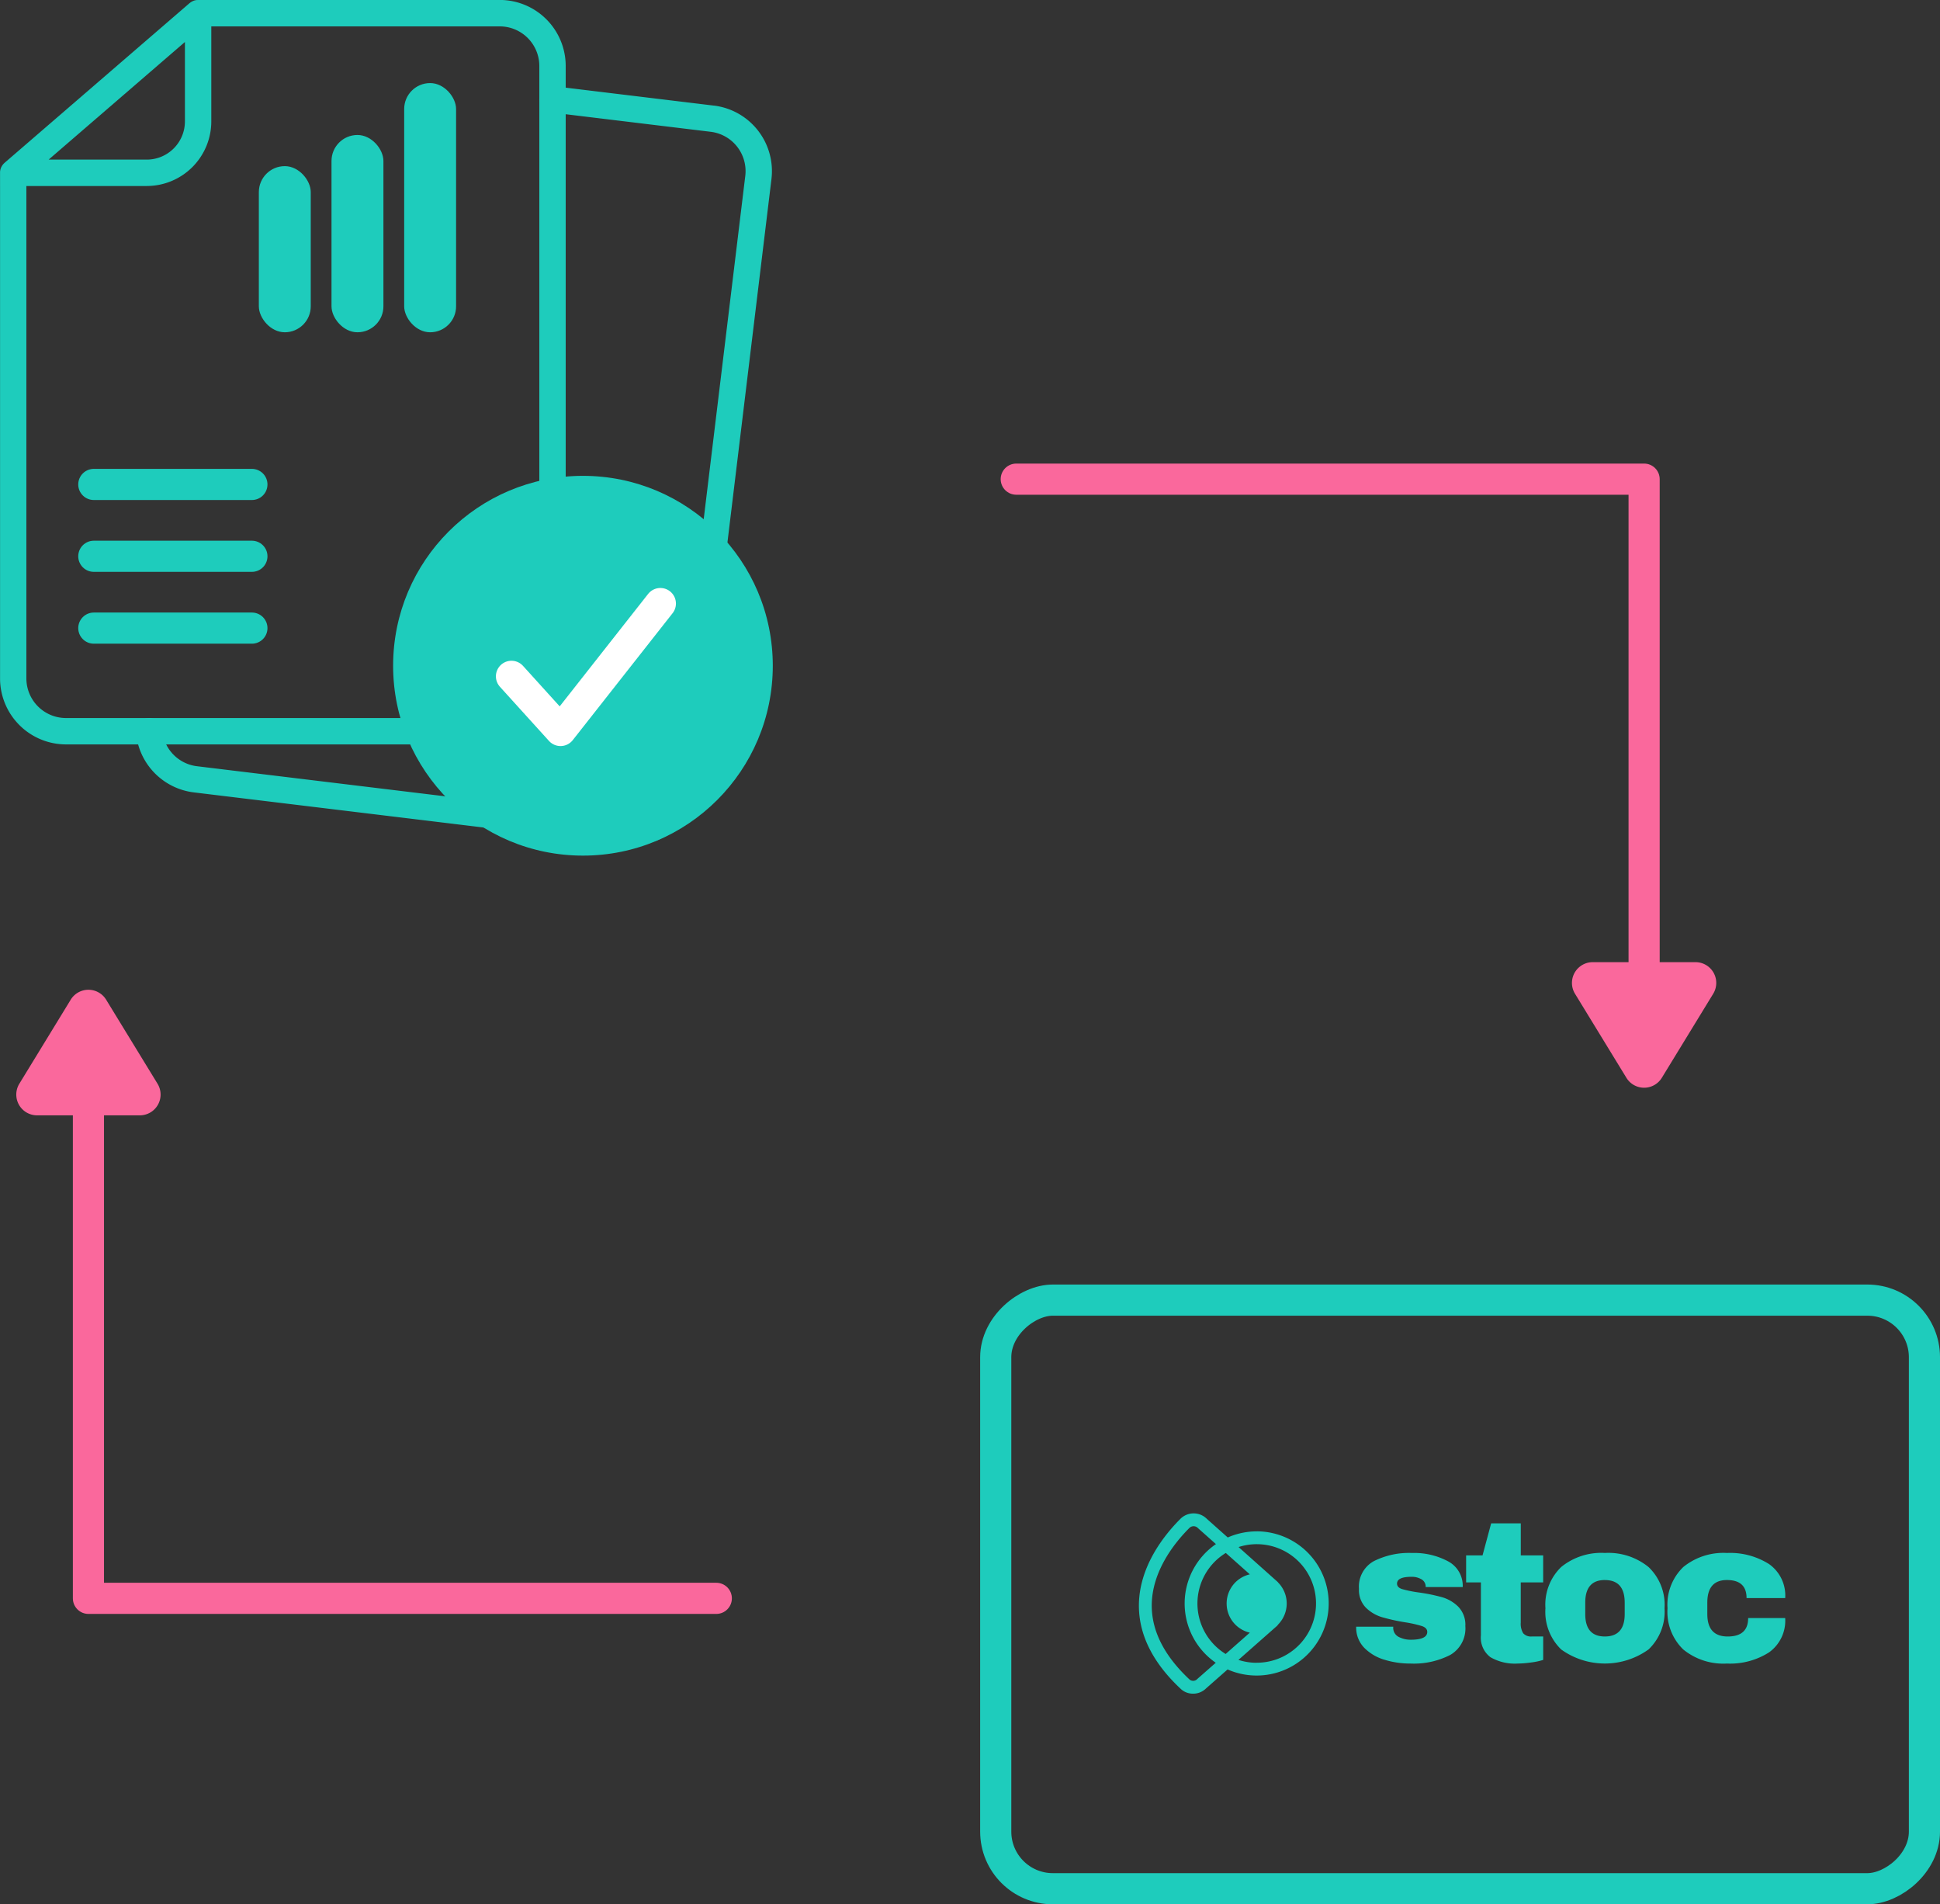
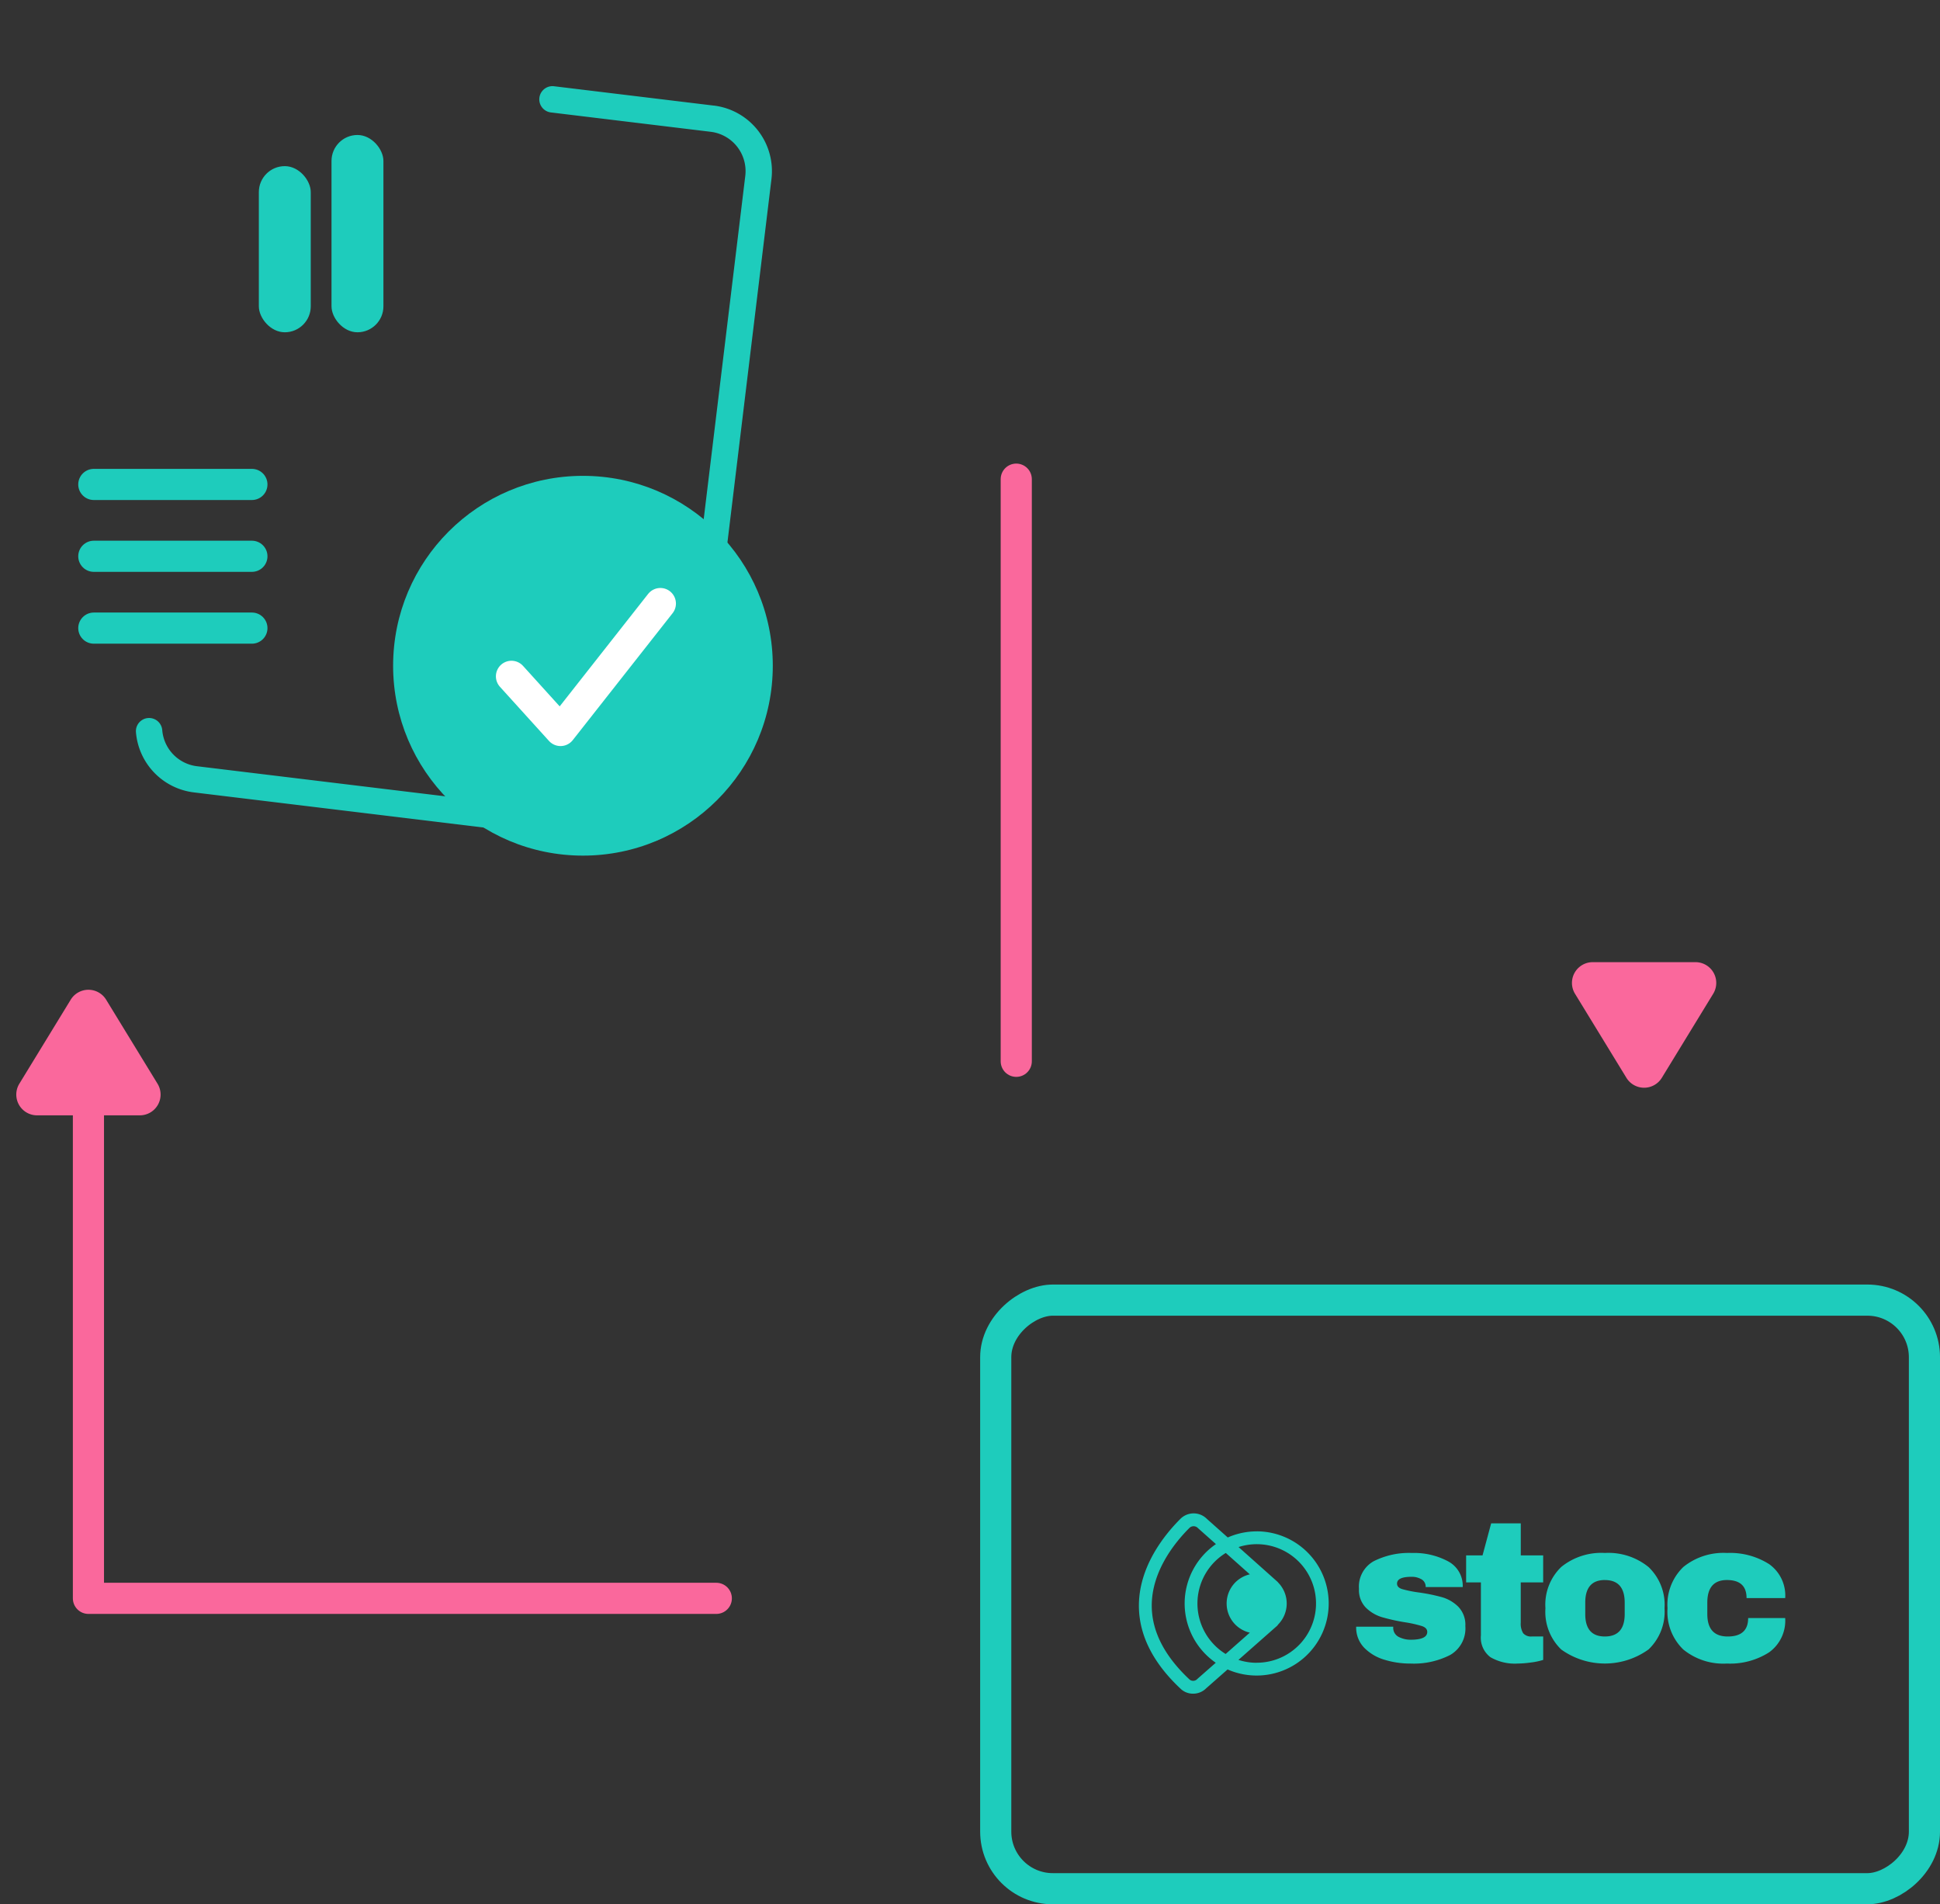
<svg xmlns="http://www.w3.org/2000/svg" width="186.877" height="183.392" viewBox="0 0 186.877 183.392">
  <rect x="0" y="0" width="186.877" height="183.392" fill="#333333" stroke="none" />
  <g id="Group_2331" data-name="Group 2331" transform="translate(-347 -3149)">
    <g id="Group_2286" data-name="Group 2286" transform="translate(0.008 1)">
-       <path id="Path_9089" data-name="Path 9089" d="M1775.086,1480.643h60.481v56.063" transform="translate(-1330.2 1713.502)" fill="none" stroke="#fa689c" stroke-linecap="round" stroke-linejoin="round" stroke-width="3" />
+       <path id="Path_9089" data-name="Path 9089" d="M1775.086,1480.643v56.063" transform="translate(-1330.2 1713.502)" fill="none" stroke="#fa689c" stroke-linecap="round" stroke-linejoin="round" stroke-width="3" />
      <path id="Polygon_11" data-name="Polygon 11" d="M6.812,2.789a2,2,0,0,1,3.412,0l4.951,8.093a2,2,0,0,1-1.706,3.044h-9.9a2,2,0,0,1-1.706-3.044Z" transform="translate(513.885 3254.586) rotate(-180)" fill="#fa689c" />
    </g>
    <g id="Group_2285" data-name="Group 2285" transform="translate(0.008 1)">
      <path id="Path_9089-2" data-name="Path 9089" d="M1835.567,1536.706h-60.481v-56.063" transform="translate(-1419.575 1765.222)" fill="none" stroke="#fa689c" stroke-linecap="round" stroke-linejoin="round" stroke-width="3" />
      <path id="Polygon_11-2" data-name="Polygon 11" d="M6.812,2.789a2,2,0,0,1,3.412,0l4.951,8.093a2,2,0,0,1-1.706,3.044h-9.9a2,2,0,0,1-1.706-3.044Z" transform="translate(346.992 3241.486)" fill="#fa689c" />
    </g>
    <g id="Group_2284" data-name="Group 2284" transform="translate(0.934 -3)">
-       <path id="Path_9069" data-name="Path 9069" d="M48.141,0H19.068L19,.009l-.059,0-.061.009-.063.011-.053.014c-.023.006-.045.011-.067.018l-.047.017C18.628.09,18.6.1,18.582.108l-.043.021c-.023.011-.047.022-.069.034l-.039.024c-.023.014-.045.027-.067.042l-.037.027c-.022.016-.043.032-.064.05l-.01.008L.44,15.686c-.014.012-.026.025-.04.038l-.038.036c-.018.018-.035.037-.051.057l-.03.035c-.017.021-.032.042-.047.063l-.026.037c-.014.021-.027.043-.04.065l-.024.043c-.011.021-.021.042-.031.064s-.015.033-.022.05-.015.041-.022.061-.013.038-.019.058-.011.04-.015.06-.01.04-.013.061-.007.042-.01.063-.006.039-.007.059,0,.047,0,.071,0,.027,0,.041V65.343a6.359,6.359,0,0,0,6.352,6.352H48.141a6.359,6.359,0,0,0,6.352-6.352V6.357A6.359,6.359,0,0,0,48.141,0M17.813,4.05V11.7a3.681,3.681,0,0,1-3.676,3.676H4.686ZM51.952,65.343a3.815,3.815,0,0,1-3.811,3.811H6.352a3.815,3.815,0,0,1-3.811-3.811V17.918h11.6A6.224,6.224,0,0,0,20.354,11.7V2.546H48.141a3.815,3.815,0,0,1,3.811,3.811Z" transform="translate(346.066 3151.995)" fill="#1eccbc" />
      <path id="Path_9076" data-name="Path 9076" d="M231.515,113.305l-15.4-1.865a1.27,1.27,0,1,0-.305,2.522l15.4,1.865a3.817,3.817,0,0,1,3.325,4.242l-7.095,58.557a3.811,3.811,0,0,1-4.242,3.325l-41.486-5.027a3.817,3.817,0,0,1-3.34-3.473,1.27,1.27,0,0,0-2.533.2,6.366,6.366,0,0,0,5.568,5.793l41.485,5.027a6.447,6.447,0,0,0,.777.047,6.354,6.354,0,0,0,6.293-5.589l7.095-58.558a6.361,6.361,0,0,0-5.542-7.069" transform="translate(183.323 3048.866)" fill="#1eccbc" />
      <rect id="Rectangle_2201" data-name="Rectangle 2201" width="5" height="16" rx="2.5" transform="translate(371 3168)" fill="#1eccbc" />
      <rect id="Rectangle_2202" data-name="Rectangle 2202" width="5" height="19" rx="2.5" transform="translate(378 3165)" fill="#1eccbc" />
-       <rect id="Rectangle_2203" data-name="Rectangle 2203" width="5" height="24" rx="2.5" transform="translate(385 3160)" fill="#1eccbc" />
      <path id="Path_9109" data-name="Path 9109" d="M-61.68,1004.9h15.228" transform="translate(416.783 2193.754)" fill="none" stroke="#1eccbc" stroke-linecap="round" stroke-width="3" />
      <path id="Path_9110" data-name="Path 9110" d="M-61.68,1004.9h15.228" transform="translate(416.783 2200.672)" fill="none" stroke="#1eccbc" stroke-linecap="round" stroke-width="3" />
      <path id="Path_9111" data-name="Path 9111" d="M-61.68,1004.9h15.228" transform="translate(416.783 2207.59)" fill="none" stroke="#1eccbc" stroke-linecap="round" stroke-width="3" />
      <ellipse id="Ellipse_163" data-name="Ellipse 163" cx="18.287" cy="18.287" rx="18.287" ry="18.287" transform="translate(383.934 3197.826)" fill="#1eccbc" />
      <path id="Path_9112" data-name="Path 9112" d="M281.606,244.926l4.726,5.216,9.617-12.224" transform="translate(113.729 2972.207)" fill="none" stroke="#fff" stroke-linecap="round" stroke-linejoin="round" stroke-miterlimit="10" stroke-width="3" />
    </g>
    <g id="Group_2330" data-name="Group 2330" transform="translate(106.216 24.423)">
      <g id="Rectangle_2194" data-name="Rectangle 2194" transform="translate(427.662 3248.284) rotate(90)" fill="none" stroke="#1eccbc" stroke-linecap="round" stroke-linejoin="round" stroke-width="3">
        <rect width="59.685" height="92.461" rx="7" stroke="none" />
        <rect x="1.5" y="1.5" width="56.685" height="89.461" rx="5.5" fill="none" />
      </g>
      <g id="stoc-logo-white" transform="translate(330.813 3256.165)">
        <g id="Group_2300" data-name="Group 2300" transform="translate(40.609 15.117)">
          <path id="Path_9119" data-name="Path 9119" d="M169.582,40.5a6.937,6.937,0,0,1,3.462.8,2.656,2.656,0,0,1,1.419,2.481h-3.569a.811.811,0,0,0-.5-.794,1.781,1.781,0,0,0-.866-.191q-1.392,0-1.392.655,0,.369.484.526a11.623,11.623,0,0,0,1.583.323,17.308,17.308,0,0,1,2.255.456,3.664,3.664,0,0,1,1.583.925,2.493,2.493,0,0,1,.675,1.861,2.944,2.944,0,0,1-1.458,2.78,7.668,7.668,0,0,1-3.81.828,8.453,8.453,0,0,1-2.547-.375,4.509,4.509,0,0,1-1.948-1.169A2.791,2.791,0,0,1,164.2,47.6h3.569v.08a.971.971,0,0,0,.55.915,2.531,2.531,0,0,0,1.127.261q1.6,0,1.6-.752c0-.258-.169-.443-.5-.56a11.5,11.5,0,0,0-1.639-.369,18.3,18.3,0,0,1-2.247-.5,3.73,3.73,0,0,1-1.535-.918,2.415,2.415,0,0,1-.655-1.8,2.8,2.8,0,0,1,1.416-2.662,7.538,7.538,0,0,1,3.694-.794Z" transform="translate(-164.2 -37.647)" fill="#1eccbc" />
          <path id="Path_9120" data-name="Path 9120" d="M244.771,23.886v2.6h-2.16v3.879a1.753,1.753,0,0,0,.23,1.012.994.994,0,0,0,.853.317h1.079v2.258a6.7,6.7,0,0,1-1.2.251,10,10,0,0,1-1.273.1,4.679,4.679,0,0,1-2.612-.615,2.351,2.351,0,0,1-.915-2.105V26.488H237.35v-2.6h1.58l.831-3.086h2.853v3.086h2.16Z" transform="translate(-226.758 -20.8)" fill="#1eccbc" />
          <path id="Path_9121" data-name="Path 9121" d="M295.8,40.491a6.126,6.126,0,0,1,4.212,1.36,5.019,5.019,0,0,1,1.535,3.962,5.024,5.024,0,0,1-1.535,3.966,7.211,7.211,0,0,1-8.415.01,5.036,5.036,0,0,1-1.523-3.976,5.033,5.033,0,0,1,1.523-3.973,6.121,6.121,0,0,1,4.2-1.35Zm0,2.606q-1.89,0-1.89,2.178v1.1q0,2.161,1.89,2.16c1.26,0,1.91-.72,1.91-2.16v-1.1Q297.706,43.1,295.8,43.1Z" transform="translate(-271.843 -37.639)" fill="#1eccbc" />
          <path id="Path_9122" data-name="Path 9122" d="M377.027,40.5a7.016,7.016,0,0,1,4.06,1.072,3.706,3.706,0,0,1,1.552,3.27h-3.723q0-1.735-1.89-1.736t-1.89,2.178v1.1q0,2.161,1.965,2.16c1.311,0,1.969-.591,1.969-1.774h3.567a3.75,3.75,0,0,1-1.552,3.3,6.97,6.97,0,0,1-4.06,1.079,6.116,6.116,0,0,1-4.2-1.35,5.036,5.036,0,0,1-1.523-3.976,5.033,5.033,0,0,1,1.523-3.973,6.121,6.121,0,0,1,4.2-1.35Z" transform="translate(-341.311 -37.647)" fill="#1eccbc" />
        </g>
        <path id="Path_9123" data-name="Path 9123" d="M31.029,15.889a6.959,6.959,0,0,0-2.79.588l-2.016-1.794a1.8,1.8,0,0,0-2.543,0c-1.519,1.513-4.059,4.629-4,8.5.045,2.772,1.4,5.424,4.039,7.885a1.723,1.723,0,0,0,1.179.453,1.769,1.769,0,0,0,1.248-.505l2.076-1.83a6.944,6.944,0,1,0,2.806-13.3ZM25.3,30.113a.544.544,0,0,1-.736.049c-2.379-2.221-3.607-4.577-3.646-7-.055-3.417,2.253-6.234,3.633-7.608a.574.574,0,0,1,.821.026L27.1,17.116a6.934,6.934,0,0,0-.017,11.427L25.3,30.11ZM28.04,27.7a5.705,5.705,0,0,1,.01-9.731l2.314,2.059a2.882,2.882,0,0,0,0,5.616L28.04,27.693Zm2.989.846a5.748,5.748,0,0,1-1.761-.278L32.975,25a.6.6,0,0,0,.113-.138,2.885,2.885,0,0,0,.009-4.04.652.652,0,0,0-.085-.094L29.28,17.4a5.708,5.708,0,1,1,1.751,11.14Z" transform="translate(0 0)" fill="#1eccbc" />
      </g>
    </g>
  </g>
</svg>